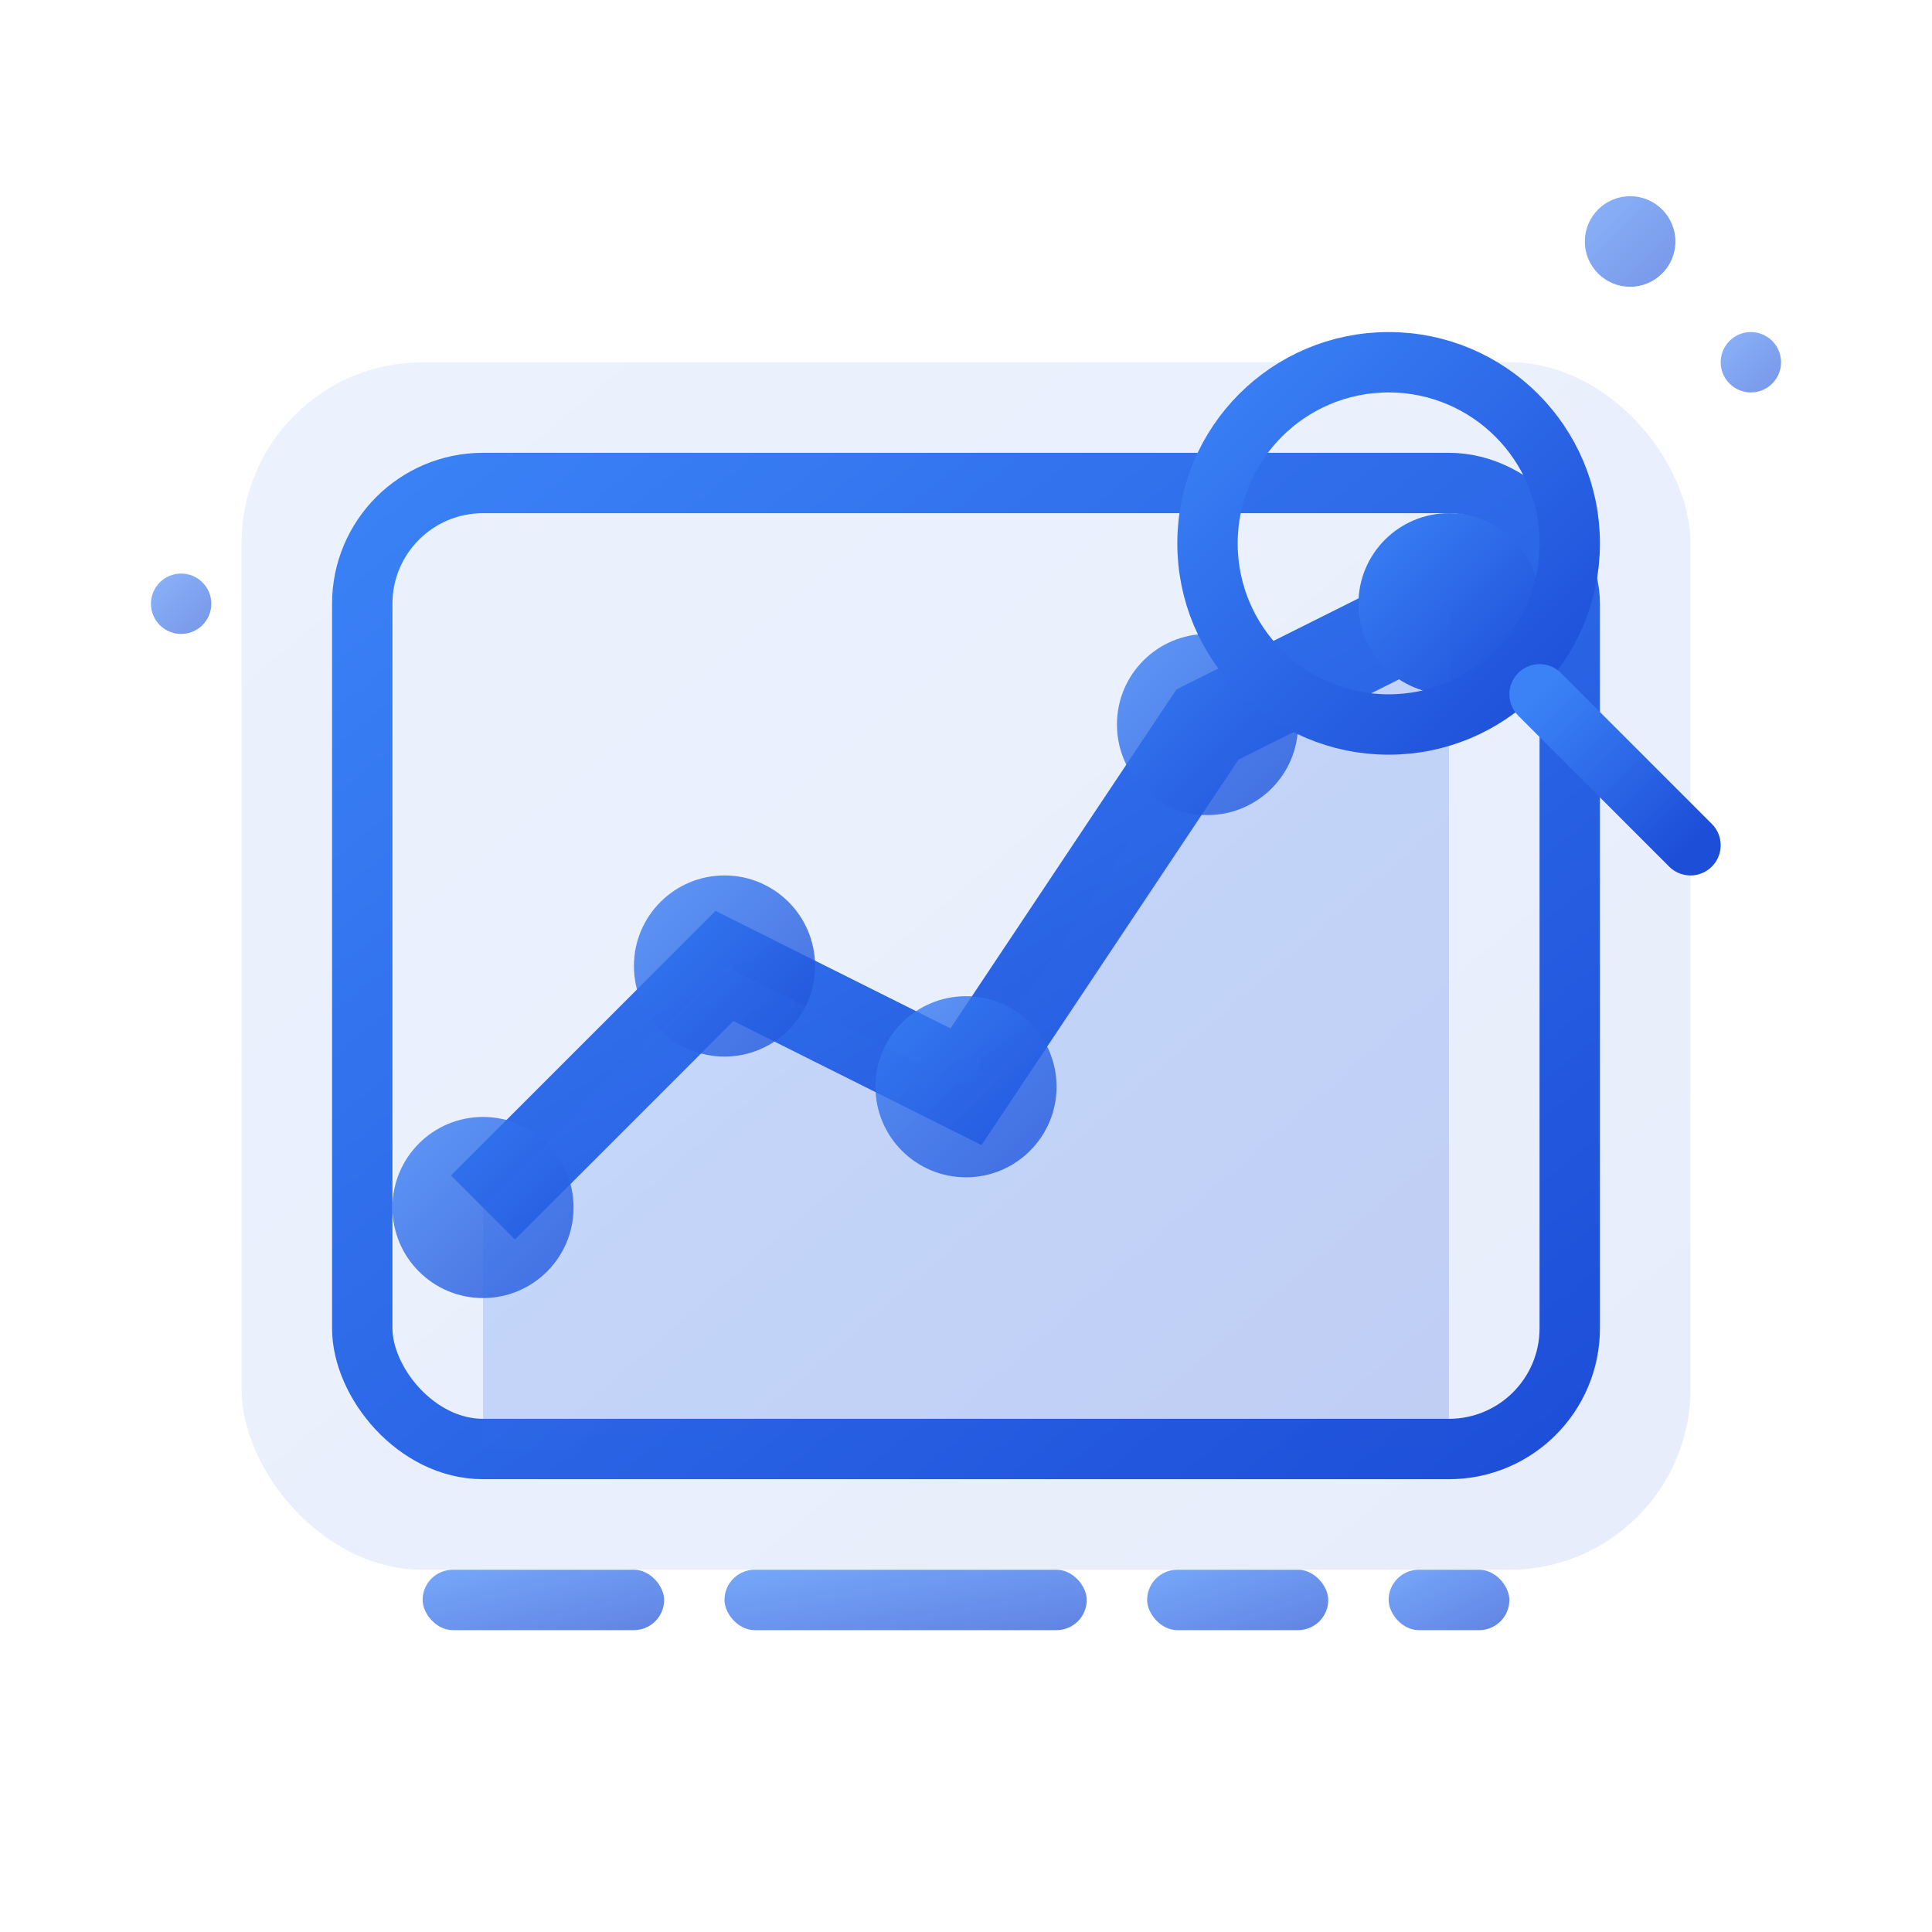
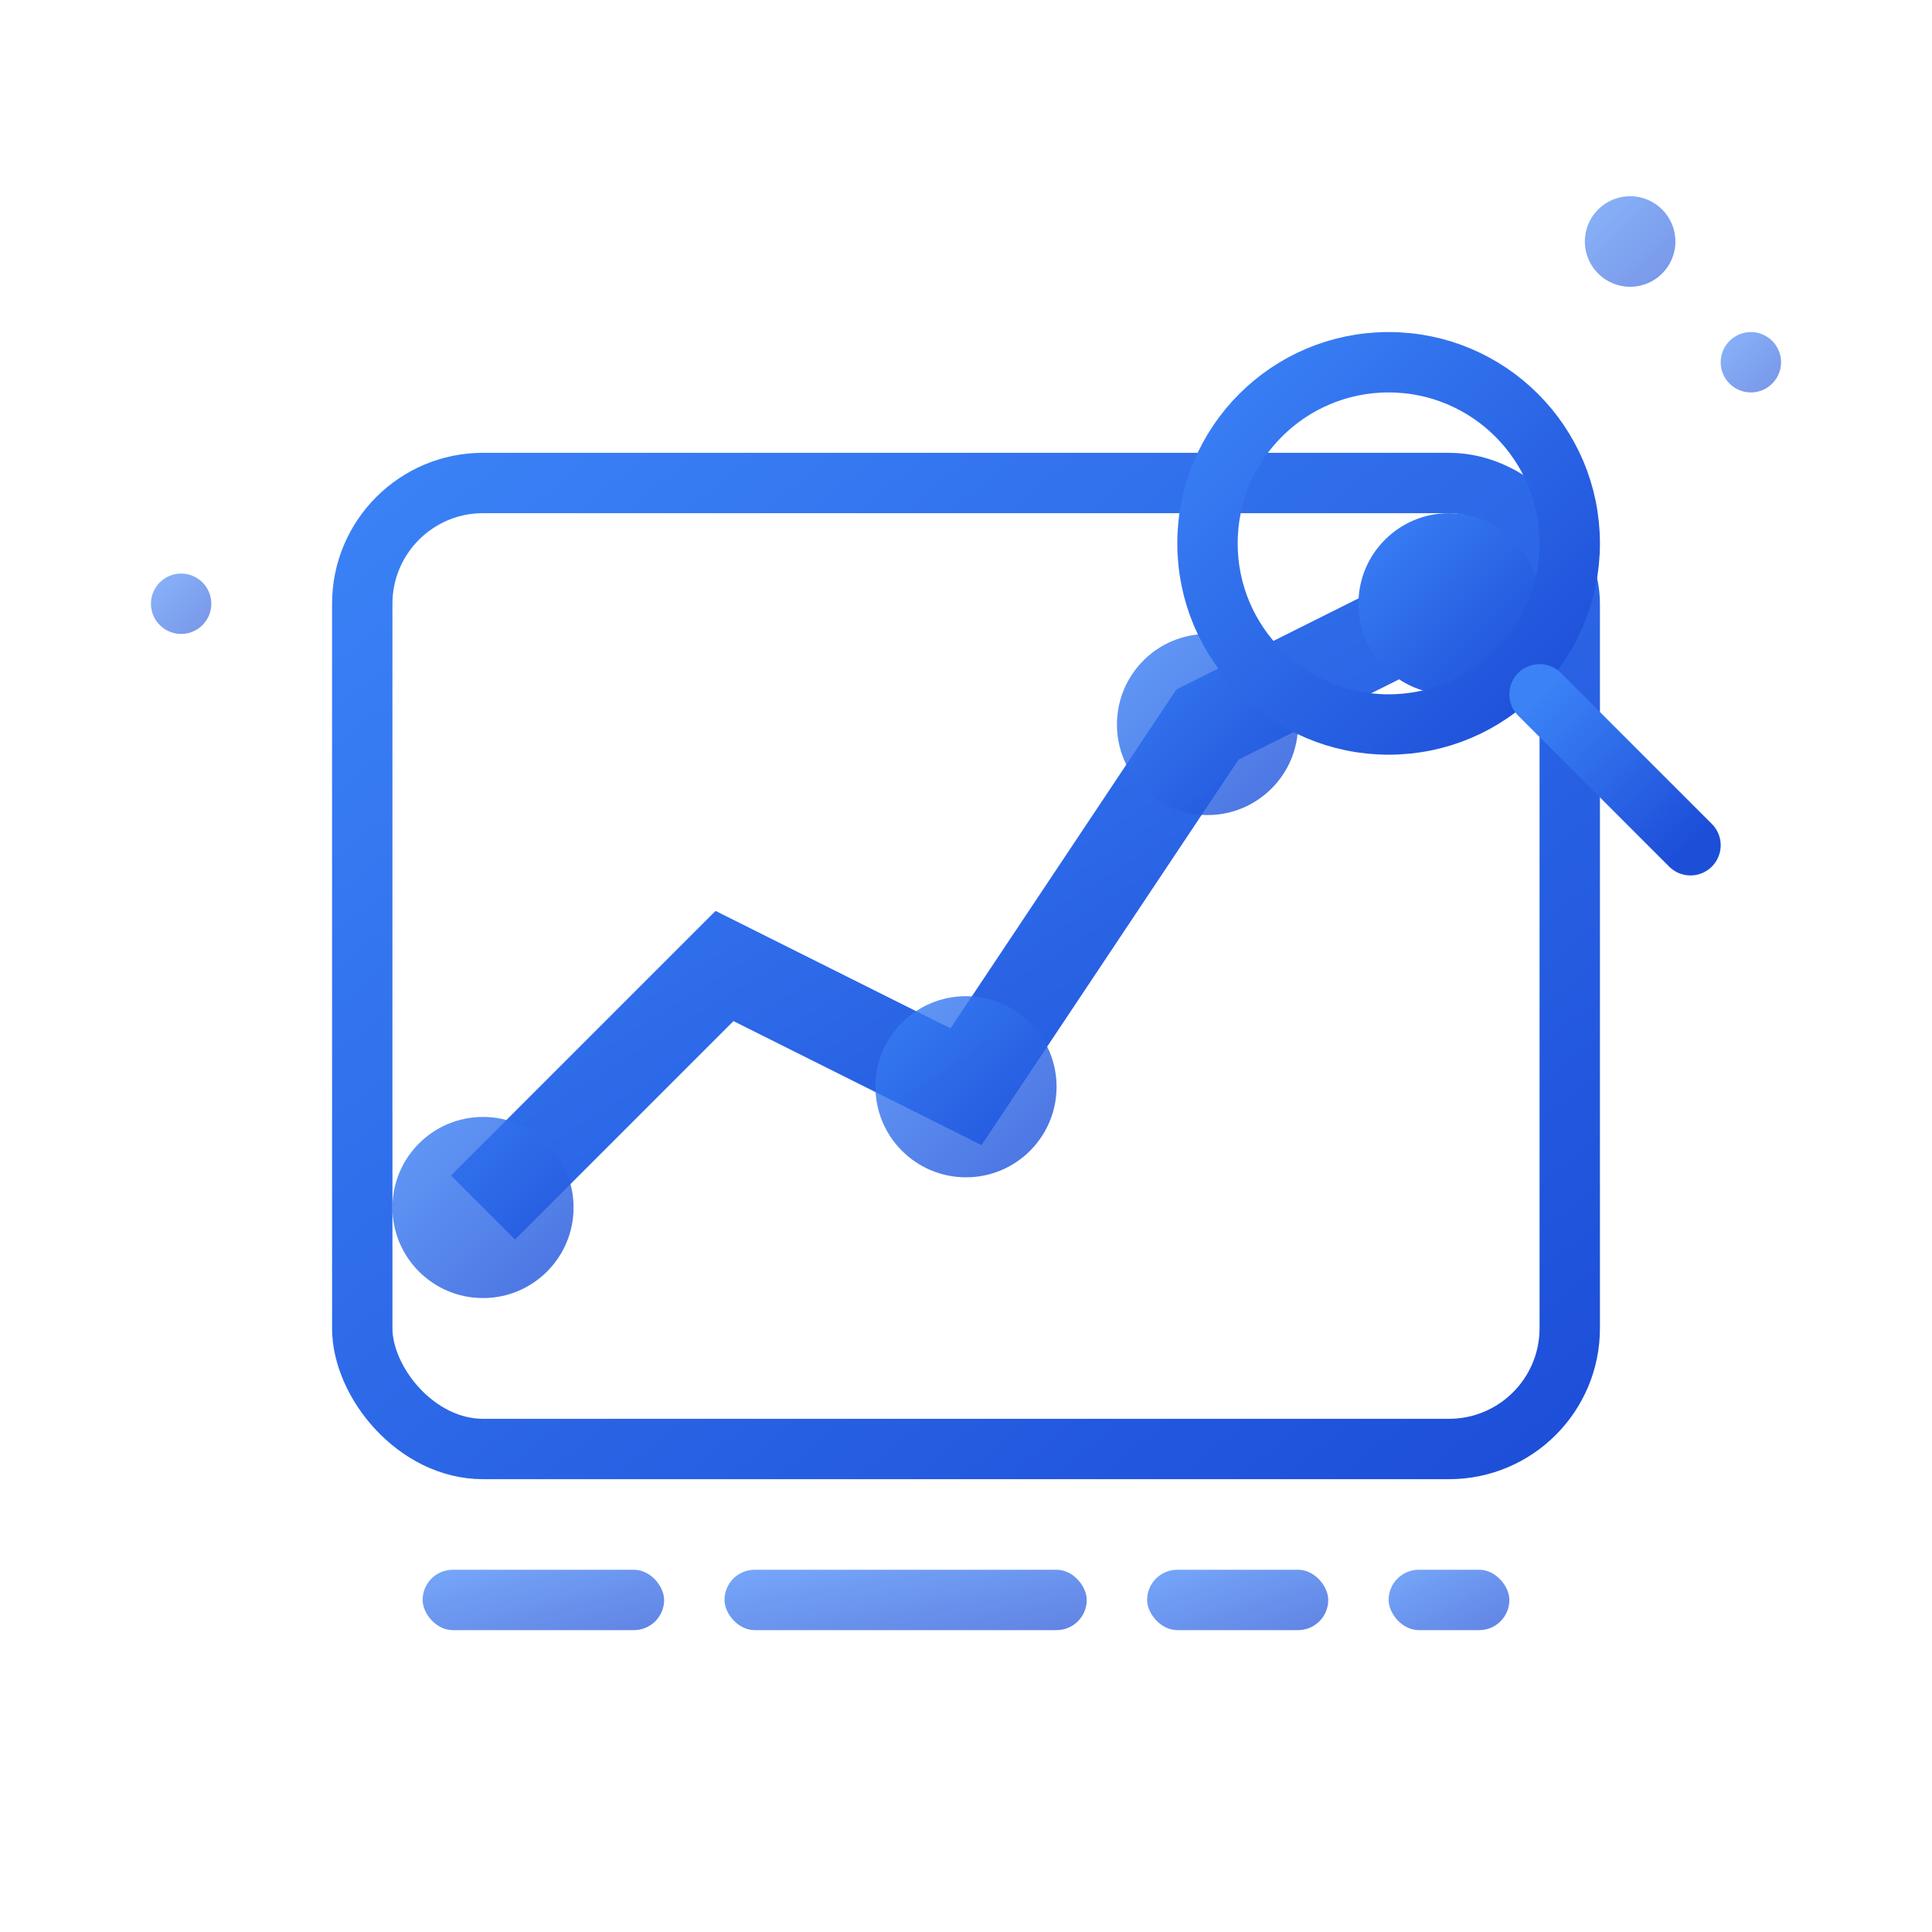
<svg xmlns="http://www.w3.org/2000/svg" width="64" height="64" viewBox="0 0 64 64" fill="none">
  <defs>
    <linearGradient id="reportingGradient" x1="0%" y1="0%" x2="100%" y2="100%">
      <stop offset="0%" style="stop-color:#3B82F6;stop-opacity:1" />
      <stop offset="100%" style="stop-color:#1D4ED8;stop-opacity:1" />
    </linearGradient>
  </defs>
-   <rect x="8" y="12" width="48" height="40" rx="6" fill="url(#reportingGradient)" opacity="0.1" />
  <rect x="12" y="16" width="40" height="32" rx="4" stroke="url(#reportingGradient)" stroke-width="2" fill="none" />
  <g stroke="url(#reportingGradient)" stroke-width="1" opacity="0.3">
    <line x1="12" y1="24" x2="52" y2="24" />
    <line x1="12" y1="32" x2="52" y2="32" />
    <line x1="12" y1="40" x2="52" y2="40" />
    <line x1="20" y1="16" x2="20" y2="48" />
    <line x1="28" y1="16" x2="28" y2="48" />
    <line x1="36" y1="16" x2="36" y2="48" />
    <line x1="44" y1="16" x2="44" y2="48" />
  </g>
  <g stroke="url(#reportingGradient)" stroke-width="3" fill="none">
    <path d="M16 40L24 32L32 36L40 24L48 20" />
  </g>
  <g fill="url(#reportingGradient)">
    <circle cx="16" cy="40" r="3" opacity="0.8" />
-     <circle cx="24" cy="32" r="3" opacity="0.8" />
    <circle cx="32" cy="36" r="3" opacity="0.8" />
    <circle cx="40" cy="24" r="3" opacity="0.8" />
    <circle cx="48" cy="20" r="3" />
  </g>
-   <path d="M16 40L24 32L32 36L40 24L48 20L48 48L16 48Z" fill="url(#reportingGradient)" opacity="0.2" />
  <g stroke="url(#reportingGradient)" stroke-width="2">
    <circle cx="46" cy="18" r="6" fill="none" />
    <path d="M51 23L56 28" stroke-linecap="round" />
  </g>
  <g fill="url(#reportingGradient)" opacity="0.7">
    <rect x="14" y="52" width="8" height="2" rx="1" />
    <rect x="24" y="52" width="12" height="2" rx="1" />
    <rect x="38" y="52" width="6" height="2" rx="1" />
    <rect x="46" y="52" width="4" height="2" rx="1" />
  </g>
  <g fill="url(#reportingGradient)" opacity="0.6">
    <circle cx="58" cy="12" r="1" />
    <circle cx="54" cy="8" r="1.5" />
    <circle cx="6" cy="20" r="1" />
  </g>
</svg>